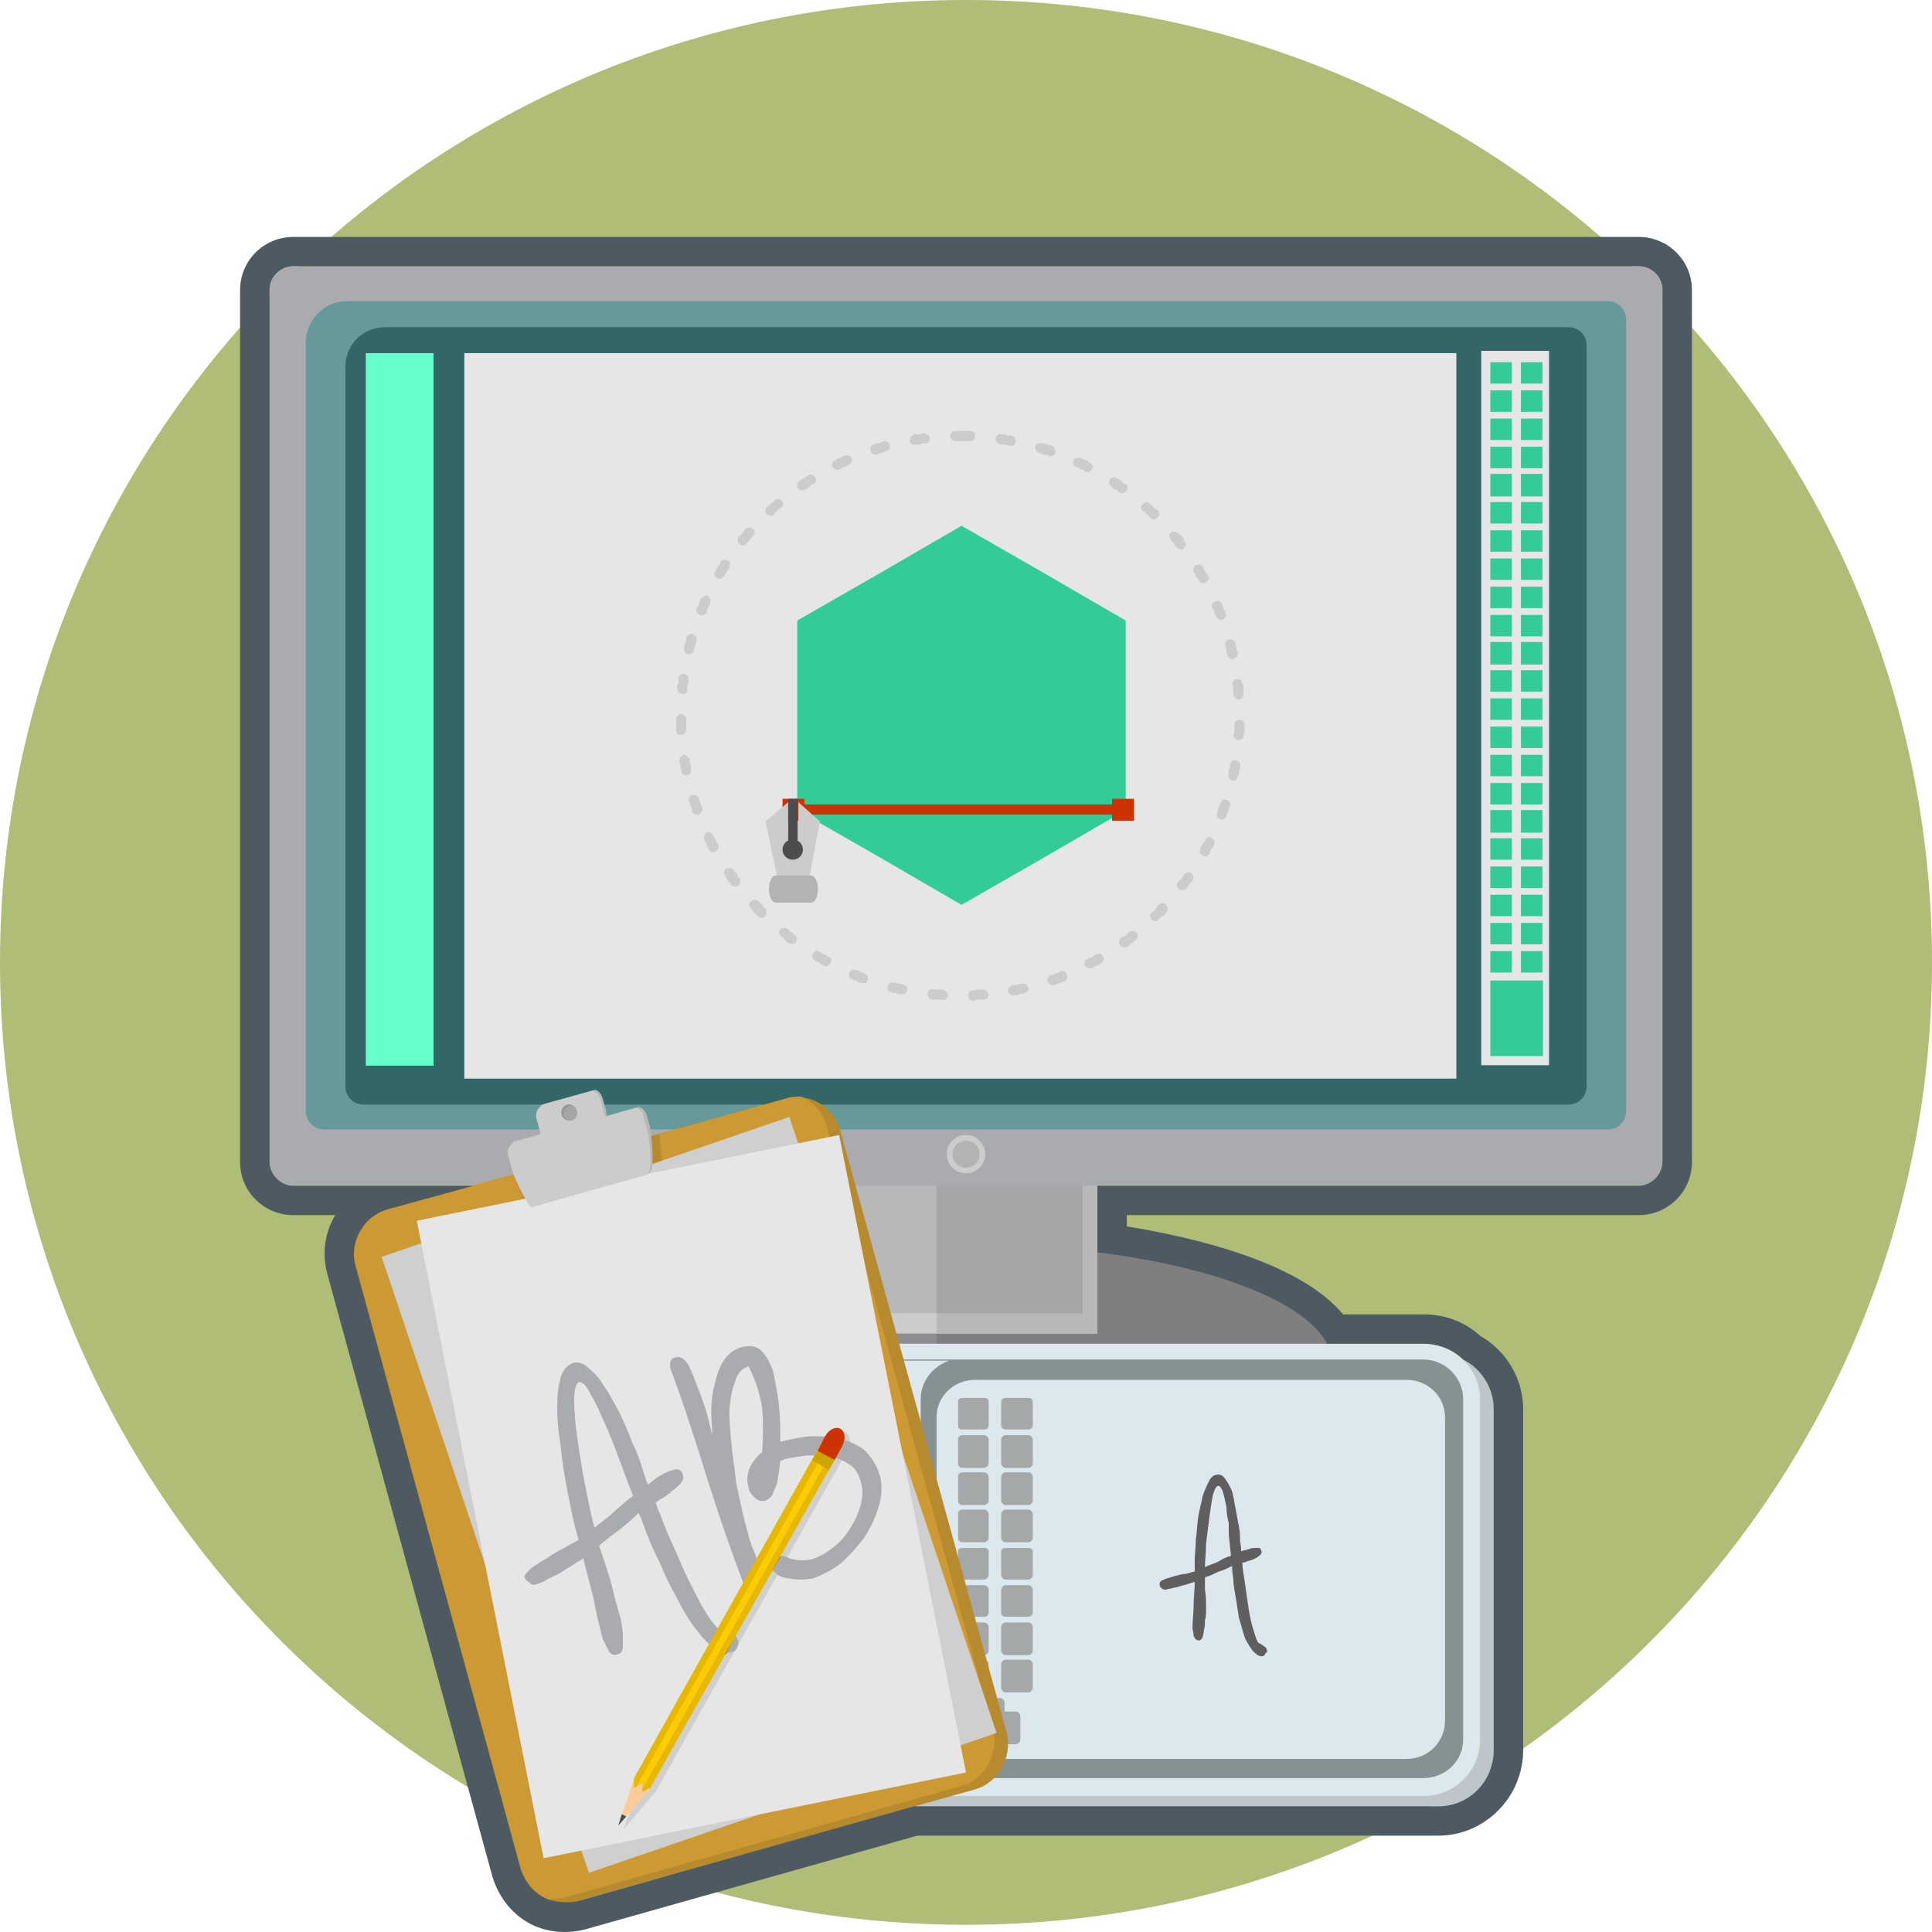
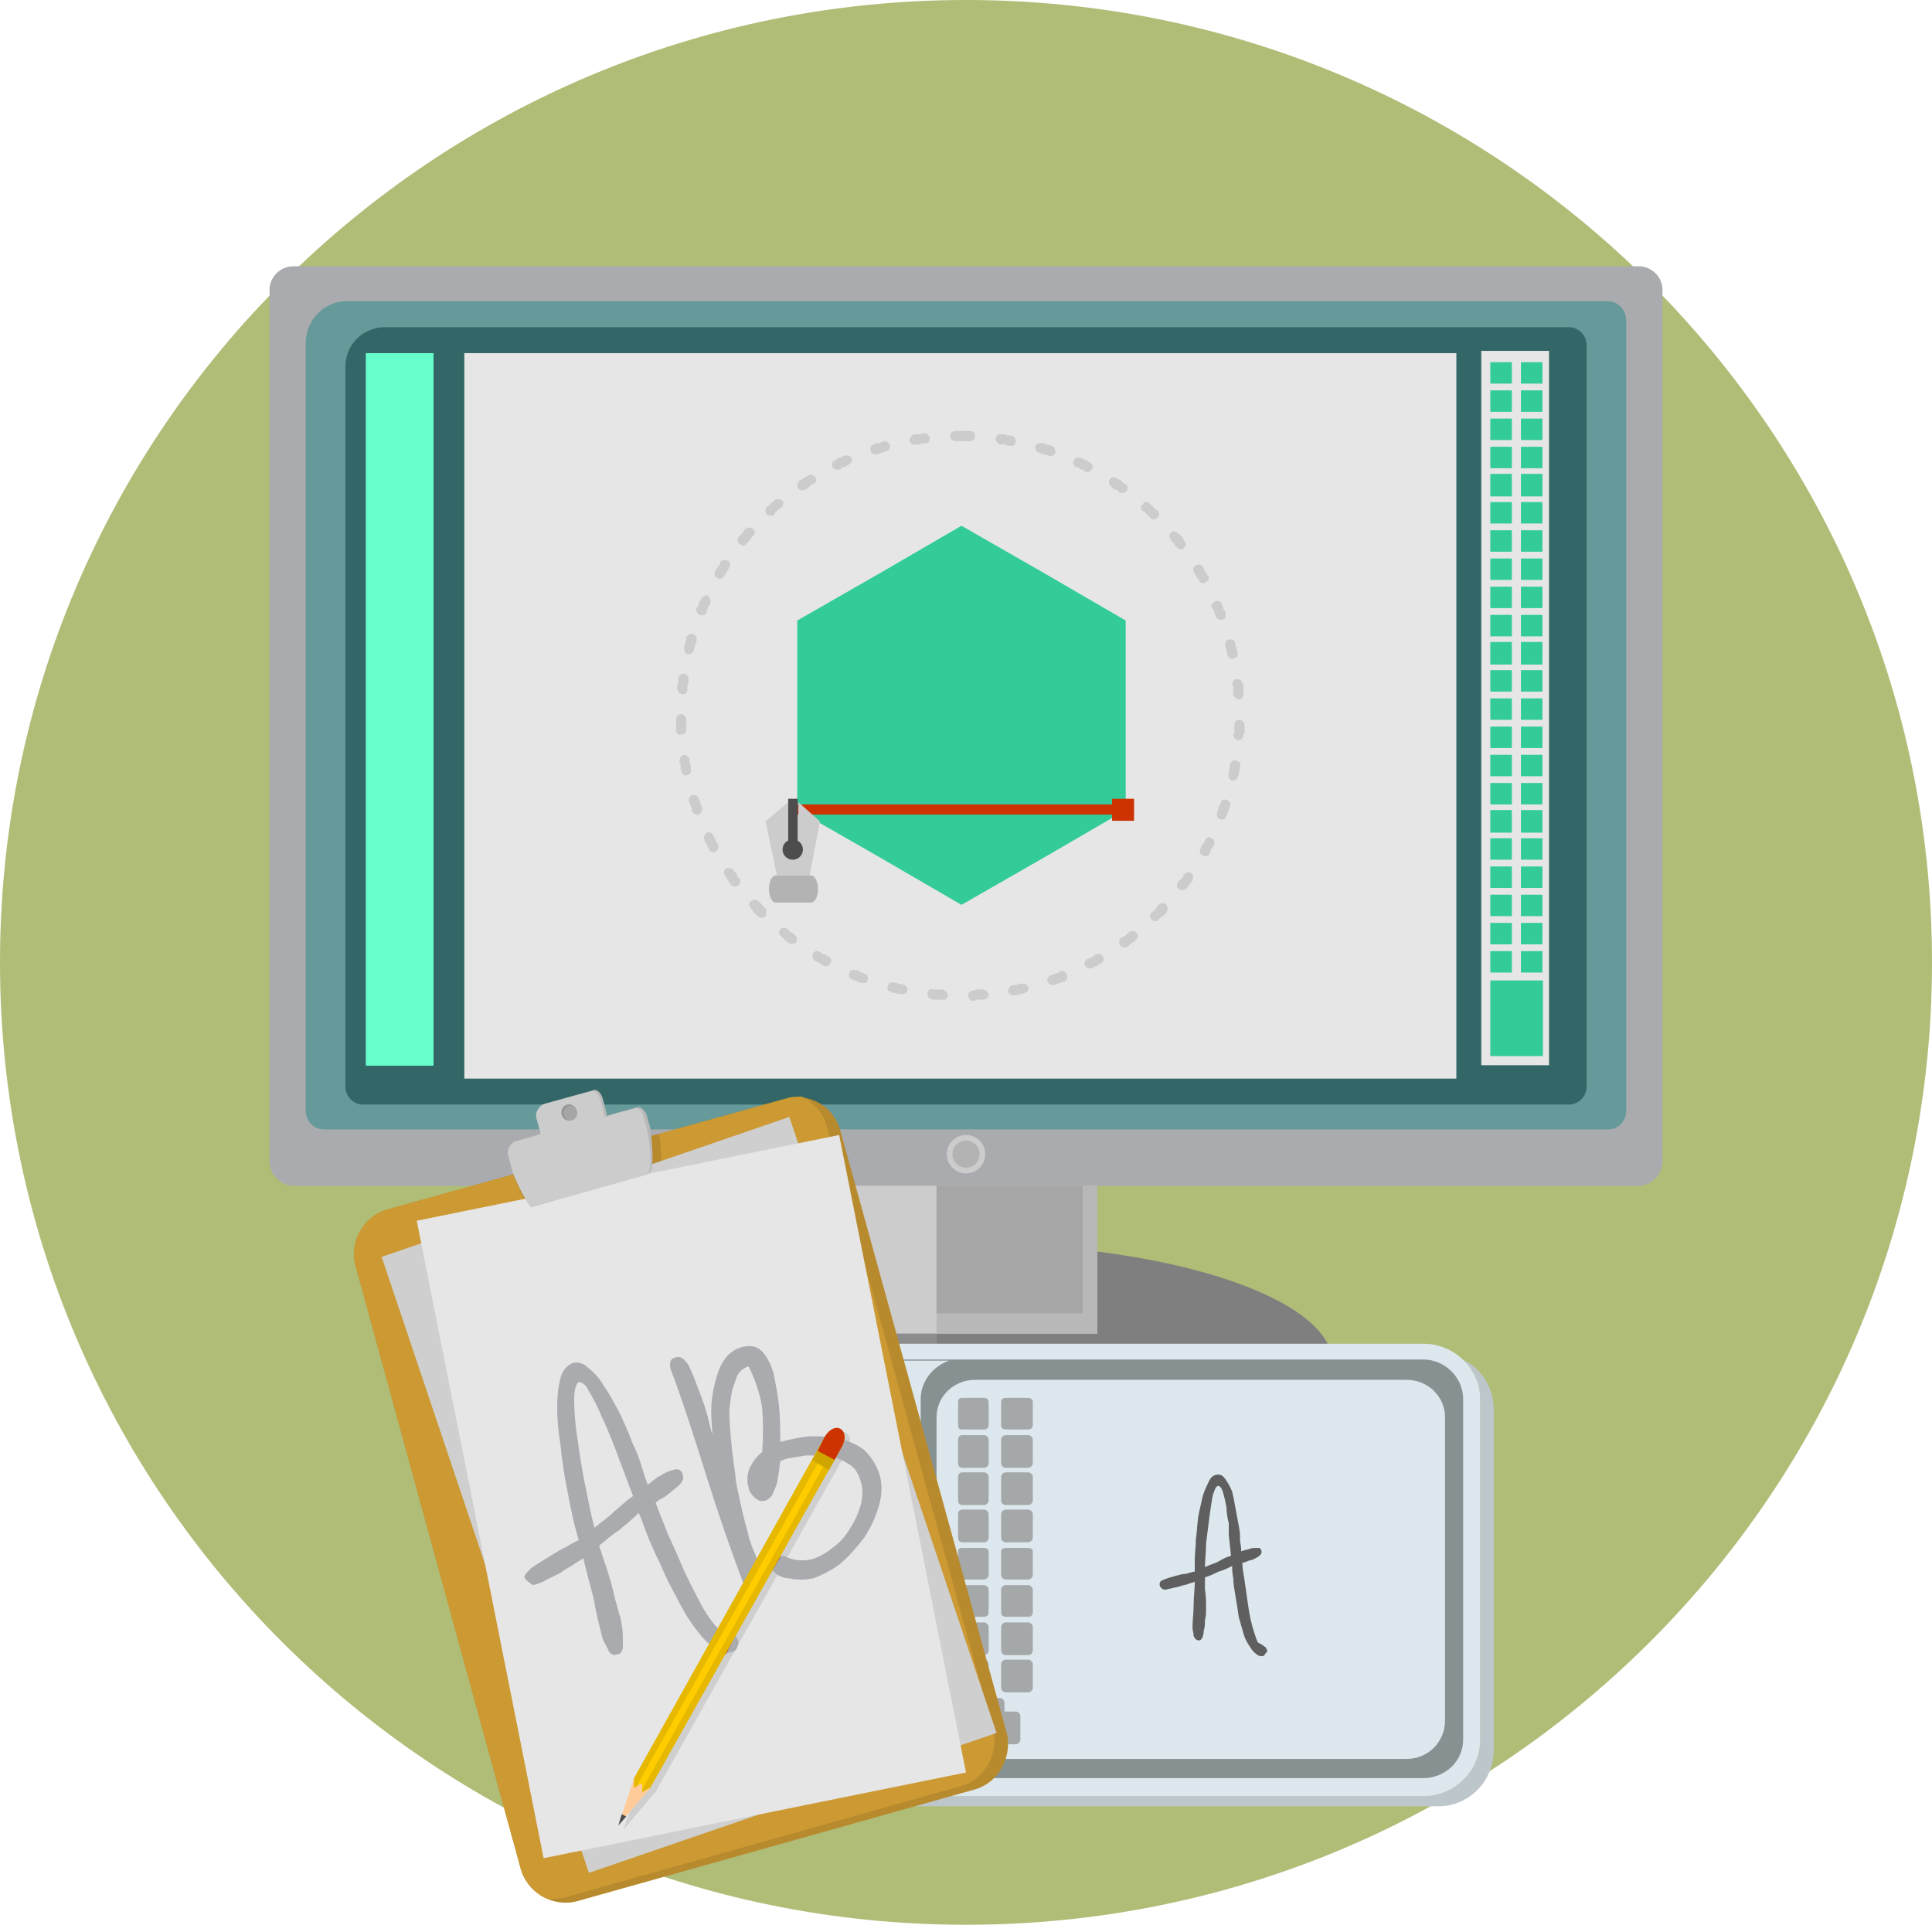
<svg xmlns="http://www.w3.org/2000/svg" enable-background="new 0 0 512 512" height="512px" id="Design_Graphic" version="1.1" viewBox="0 0 512 512" width="512px" xml:space="preserve">
  <path d="M256,0c141.355,0,256,114.216,256,255.043S397.355,510.086,256,510.086S0,395.87,0,255.043  S114.645,0,256,0z" fill="#AFBD77" id="Background" />
  <g id="Design_Graphic_1_">
    <path d="M352.938,366.566c0,0.6,0.301,1.196,0.301,1.796c0,17.341-43.815,31.693-98.138,31.693   c-54.021,0-97.837-14.353-97.837-31.693c0-0.6,0-1.196,0.297-1.796c-0.297-0.597-0.297-1.196-0.297-1.492   c0-17.642,43.816-31.993,97.837-31.993c54.322,0,98.138,14.352,98.138,31.993C353.238,365.37,352.938,365.97,352.938,366.566z" fill="#757575" />
    <path d="M352.938,366.566c0,0.6,0.301,1.196,0.301,1.796c0,17.341-43.815,31.693-98.138,31.693   c-2.104,0-4.502,0-6.904,0v-66.675c2.401-0.3,4.799-0.3,6.904-0.3c54.322,0,98.138,14.352,98.138,31.993   C353.238,365.37,352.938,365.97,352.938,366.566z" fill="#696969" />
    <path d="M248.197,333.381c2.401-0.3,4.799-0.3,6.904-0.3c52.519,0,95.138,13.456,97.837,30.196   c-2.699,16.744-45.318,29.9-97.837,29.9c-2.104,0-4.502,0-6.904,0V333.381z" fill="#757575" />
    <path d="M255.101,329.792c54.033,0,97.837,14.189,97.837,31.692c0,17.504-43.804,31.693-97.837,31.693   c-54.038,0-97.837-14.189-97.837-31.693C157.264,343.981,201.063,329.792,255.101,329.792z" fill="#8D8D8D" />
    <path d="M255.101,329.492c54.322,0,98.138,14.352,98.138,31.992c0,17.642-43.815,31.693-98.138,31.693   c-2.104,0-4.502,0-6.904,0v-63.386C250.598,329.792,252.996,329.492,255.101,329.492z" fill="#7F7F7F" />
    <polygon fill="#CCCCCC" points="219.686,268.795 290.812,268.795 290.812,353.41 219.686,353.41  " />
    <polygon fill="#B8B8B8" points="290.812,314.243 290.812,353.41 248.197,353.41 248.197,314.243  " />
-     <polygon fill="#B8B8B8" points="225.088,274.177 286.912,274.177 286.912,348.029 225.088,348.029  " />
    <polygon fill="#A6A6A6" points="286.912,314.243 286.912,348.029 248.197,348.029 248.197,314.243  " />
    <path d="M77.732,70.562h356.536c3.302,0,6.306,2.691,6.306,6.28v231.125c0,3.289-3.004,6.277-6.306,6.277H77.732   c-3.305,0-6.301-2.988-6.301-6.277V76.841C71.431,73.252,74.427,70.562,77.732,70.562z" fill="#A9ABAE" />
    <path d="M91.837,79.83h334.33c2.699,0,4.8,2.393,4.8,5.083V294.21c0,2.989-2.101,5.086-4.8,5.086H85.833   c-2.703,0-4.803-2.097-4.803-5.086V90.893C81.029,84.914,85.833,79.83,91.837,79.83z" fill="#669999" />
    <path d="M256,300.788c2.816,0,5.101,2.274,5.101,5.085c0,2.807-2.284,5.082-5.101,5.082   c-2.817,0-5.104-2.275-5.104-5.082C250.896,303.063,253.183,300.788,256,300.788z" fill="#CCCCCC" />
    <path d="M256,302.284c1.99,0,3.603,1.606,3.603,3.589c0,1.979-1.612,3.585-3.603,3.585   c-1.986,0-3.603-1.605-3.603-3.585C252.397,303.891,254.014,302.284,256,302.284z" fill="#B3B3B3" />
    <path d="M102.042,86.708h313.619c2.703,0,4.804,2.093,4.804,4.784v196.441c0,2.688-2.101,4.785-4.804,4.785H96.335   c-2.699,0-4.799-2.097-4.799-4.785V97.173C91.536,91.193,96.335,86.708,102.042,86.708z" fill="#336666" />
    <rect fill="#E6E6E6" height="192.256" width="262.904" x="123.046" y="93.584" />
    <rect fill="#66FFCC" height="188.837" width="17.96" x="96.937" y="93.584" />
    <rect fill="#E6E6E6" height="189.309" width="17.959" x="392.553" y="92.986" />
    <path d="M394.954,95.977h5.703v5.682h-5.703V95.977z M403.059,252.052h5.703v5.679h-5.703V252.052z    M394.954,252.052h5.703v5.679h-5.703V252.052z M403.059,244.578h5.703v5.68h-5.703V244.578z M394.954,244.578h5.703v5.68h-5.703   V244.578z M403.059,237.102h5.703v5.682h-5.703V237.102z M394.954,237.102h5.703v5.682h-5.703V237.102z M403.059,229.628h5.703   v5.682h-5.703V229.628z M394.954,229.628h5.703v5.682h-5.703V229.628z M403.059,222.152h5.703v5.682h-5.703V222.152z    M394.954,222.152h5.703v5.682h-5.703V222.152z M403.059,214.678h5.703v5.98h-5.703V214.678z M394.954,214.678h5.703v5.98h-5.703   V214.678z M403.059,207.502h5.703v5.682h-5.703V207.502z M394.954,207.502h5.703v5.682h-5.703V207.502z M403.059,200.028h5.703   v5.68h-5.703V200.028z M394.954,200.028h5.703v5.68h-5.703V200.028z M403.059,192.552h5.703v5.682h-5.703V192.552z    M394.954,192.552h5.703v5.682h-5.703V192.552z M403.059,185.078h5.703v5.682h-5.703V185.078z M394.954,185.078h5.703v5.682h-5.703   V185.078z M403.059,177.602h5.703v5.682h-5.703V177.602z M394.954,177.602h5.703v5.682h-5.703V177.602z M403.059,170.127h5.703   v5.979h-5.703V170.127z M394.954,170.127h5.703v5.979h-5.703V170.127z M403.059,162.951h5.703v5.682h-5.703V162.951z    M394.954,162.951h5.703v5.682h-5.703V162.951z M403.059,155.478h5.703v5.679h-5.703V155.478z M394.954,155.478h5.703v5.679h-5.703   V155.478z M403.059,148.001h5.703v5.682h-5.703V148.001z M394.954,148.001h5.703v5.682h-5.703V148.001z M403.059,140.527h5.703   v5.682h-5.703V140.527z M394.954,140.527h5.703v5.682h-5.703V140.527z M403.059,133.053h5.703v5.679h-5.703V133.053z    M394.954,133.053h5.703v5.679h-5.703V133.053z M403.059,125.577h5.703v5.979h-5.703V125.577z M394.954,125.577h5.703v5.979h-5.703   V125.577z M403.059,118.401h5.703v5.682h-5.703V118.401z M394.954,118.401h5.703v5.682h-5.703V118.401z M403.059,110.927h5.703   v5.682h-5.703V110.927z M394.954,110.927h5.703v5.682h-5.703V110.927z M403.059,103.451h5.703v5.682h-5.703V103.451z    M394.954,103.451h5.703v5.682h-5.703V103.451z M403.059,95.977h5.703v5.682h-5.703V95.977z" fill="#33CC99" />
    <polygon fill="#33CC99" points="254.799,139.331 276.707,151.888 298.318,164.446 298.318,189.563 298.318,214.678    276.707,227.235 254.799,239.793 233.188,227.235 211.28,214.678 211.28,189.563 211.28,164.446 233.188,151.888  " />
-     <rect fill="#CC3300" height="5.83" width="5.821" x="207.381" y="211.687" />
    <polygon fill="#CC3300" points="210.083,213.184 296.218,213.184 296.218,215.874 210.083,215.874  " />
    <rect fill="#CC3300" height="5.83" width="5.82" x="294.716" y="211.687" />
    <polygon fill="#CCCCCC" points="211.582,212.585 217.285,217.668 214.586,232.021 205.883,232.021 202.879,217.668    208.879,212.585 208.879,225.143 211.582,225.143  " />
    <path d="M205.582,232.021h9.383c0.997,0,1.803,1.606,1.803,3.587l0,0c0,1.983-0.806,3.589-1.803,3.589h-9.383   c-0.993,0-1.799-1.606-1.799-3.589l0,0C203.782,233.626,204.588,232.021,205.582,232.021z" fill="#B3B3B3" />
    <rect fill="#4D4D4D" height="13.427" width="2.532" x="208.879" y="211.687" />
    <path d="M210.083,222.452c1.49,0,2.699,1.204,2.699,2.69s-1.209,2.691-2.699,2.691   c-1.494,0-2.703-1.205-2.703-2.691S208.59,222.452,210.083,222.452z" fill="#4D4D4D" />
    <path d="M254.502,116.907L254.502,116.907h-0.603h-0.301h-0.301c-0.899,0-1.498-0.598-1.498-1.196   c0-0.896,0.598-1.495,1.197-1.495h0.602h0.301h0.603l0,0h0.599h0.297H256h0.301h0.598h0.302c0.899,0,1.2,0.598,1.2,1.495   c0,0.598-0.603,1.196-1.2,1.196h-0.302h-0.598H256h-0.603h-0.598H254.502z M244.896,114.814c0.603,0,1.498,0.598,1.498,1.196   c0,0.896-0.297,1.495-1.197,1.495l0,0h-0.301h-0.603l-0.297,0.298h-0.598h-0.301h-0.603c-0.598,0.3-1.197-0.298-1.498-0.896   c0-0.896,0.599-1.495,1.197-1.795h0.301h0.603h0.301h0.598l0.297-0.298H244.896L244.896,114.814z M234.092,116.907   c0.9,0,1.498,0.298,1.799,1.196c0,0.598-0.301,1.196-0.899,1.494h-0.297l-0.603,0.3h-0.301l-0.603,0.298h-0.297l-0.301,0.298   h-0.297c-0.603,0-1.502-0.298-1.502-0.896c-0.301-0.896,0-1.494,0.598-1.794h0.301l0.301-0.298h0.598h0.301l0.599-0.3h0.301   L234.092,116.907z M223.887,120.793c0.598-0.3,1.502,0,1.803,0.598c0.297,0.598,0,1.495-0.904,1.795l-0.301,0.298h-0.297   l-0.301,0.298h-0.599l-0.301,0.3l-0.301,0.298h-0.301c-0.598,0.3-1.196,0-1.799-0.599c-0.301-0.596,0-1.494,0.603-1.792h0.301   l0.297-0.3l0.297-0.298h0.602l0.301-0.3l0.603-0.298H223.887z M214.285,125.877c0.598-0.3,1.197,0,1.799,0.598   c0.301,0.596,0.301,1.495-0.602,1.792h-0.297l-0.301,0.3l-0.297,0.298l-0.301,0.3l-0.301,0.298l-0.603,0.3l0,0   c-0.599,0.298-1.498,0.298-1.799-0.3c-0.598-0.598-0.301-1.494,0.301-2.092l0,0l0.603-0.3l0.297-0.298h0.301l0.297-0.298l0.603-0.3   L214.285,125.877z M205.28,132.455c0.603-0.3,1.498-0.3,2.101,0.298c0.301,0.3,0.301,1.196-0.301,1.794l0,0l-0.599,0.298   l-0.301,0.3l-0.297,0.298l-0.301,0.3l-0.301,0.298v0.3c-0.603,0.596-1.498,0.298-2.101,0c-0.602-0.598-0.301-1.496,0-2.094h0.301   l0.301-0.298l0.297-0.3l0.301-0.298l0.297-0.298l0.603-0.3V132.455z M197.477,140.227c0.598-0.596,1.502-0.596,2.101,0   c0.598,0.3,0.598,1.196,0,1.794l0,0l-0.297,0.3l-0.301,0.298l-0.301,0.598l-0.301,0.298l-0.301,0.3l-0.297,0.298   c-0.301,0.598-1.201,0.598-1.803,0c-0.599-0.298-0.599-1.194-0.301-1.792l0.301-0.3l0.301-0.298l0.301-0.3l0.301-0.298l0.301-0.598   L197.477,140.227L197.477,140.227z M190.875,148.899c0.598-0.598,1.201-0.598,2.101-0.3c0.598,0.3,0.598,1.196,0.301,1.794   l-0.301,0.598l-0.297,0.298v0.3l-0.301,0.298l-0.301,0.598l-0.301,0.3l0,0c-0.301,0.598-1.197,0.896-1.799,0.298   c-0.603-0.298-0.904-1.196-0.301-1.794l0,0v-0.298l0.301-0.3l0.301-0.596l0.301-0.3l0.297-0.298V148.899z M185.774,158.766   c0.301-0.598,1.197-1.196,1.799-0.898c0.603,0.598,0.899,1.196,0.603,1.794v0.598l-0.301,0.3l-0.301,0.298v0.598l-0.301,0.298   v0.598l0,0c-0.301,0.598-1.197,0.898-1.799,0.598c-0.603-0.298-1.201-0.896-0.903-1.794l0,0l0.301-0.298l0.301-0.598v-0.298   l0.301-0.598v-0.3L185.774,158.766z M181.87,168.931c0.301-0.598,1.201-1.196,1.804-0.896c0.598,0.298,1.196,0.896,0.896,1.794l0,0   v0.298l-0.297,0.598v0.298l-0.297,0.598v0.3v0.298c-0.301,0.898-0.903,1.196-1.803,1.196c-0.598-0.298-0.899-0.896-0.899-1.795   v-0.298l0.301-0.598v-0.298l0.297-0.599v-0.3V168.931L181.87,168.931z M179.77,179.696c0-0.598,0.899-1.197,1.502-1.197   c0.899,0.298,1.197,0.896,1.197,1.495v0.3v0.596l-0.297,0.598v0.3v0.598v0.298l0,0c0,0.898-0.598,1.494-1.502,1.196   c-0.598,0-1.197-0.598-1.197-1.495l0,0v-0.3v-0.598l0.297-0.298v-0.598v-0.598V179.696z M179.171,190.759   c0-0.898,0.599-1.497,1.197-1.497c0.904,0,1.502,0.598,1.502,1.497v0.298v0.598v0.298v0.598v0.3v0.598   c0,0.598-0.598,1.197-1.201,1.197c-0.899,0.298-1.498-0.3-1.498-1.197v-0.3v-0.598v-0.298v-0.598v-0.598V190.759z M180.071,201.82   c0-0.896,0.297-1.495,1.201-1.792c0.598,0,1.197,0.598,1.498,1.196v0.596v0.3l0.301,0.599v0.298v0.598v0.3   c0.301,0.598-0.301,1.494-0.9,1.494c-0.899,0.298-1.502-0.3-1.502-0.896l-0.301-0.598v-0.3v-0.598v-0.298l-0.297-0.599V201.82z    M182.469,212.285c0-0.598,0.301-1.495,0.904-1.495c0.899-0.298,1.498,0,1.799,0.896l0,0l0.301,0.598v0.3l0.301,0.598v0.298   l0.301,0.3v0.298c0.297,0.598-0.301,1.495-0.904,1.794c-0.602,0.298-1.498-0.3-1.799-0.898v-0.298v-0.298l-0.301-0.598v-0.3   l-0.301-0.298v-0.598L182.469,212.285z M186.674,222.452c-0.301-0.598,0-1.196,0.598-1.794c0.603-0.298,1.502,0,1.799,0.896l0,0   l0.301,0.598l0.301,0.3v0.298l0.301,0.598l0.301,0.3l0,0c0.301,0.896,0,1.494-0.602,2.092c-0.603,0.298-1.498,0-1.799-0.598v-0.298   l-0.301-0.3l-0.301-0.598v-0.298l-0.301-0.3l-0.297-0.598V222.452z M192.075,232.021c-0.301-0.598-0.301-1.496,0.301-1.794   c0.599-0.3,1.498-0.3,2.101,0.298v0.3l0.301,0.298l0.297,0.3l0.301,0.298v0.598l0.297,0.298h0.301   c0.301,0.598,0.301,1.497-0.301,2.095c-0.599,0.298-1.498,0.298-2.101-0.3v-0.298l-0.297-0.3l-0.301-0.298l-0.297-0.598l-0.301-0.3   v-0.298L192.075,232.021z M198.979,240.691c-0.603-0.598-0.603-1.496,0-1.794c0.599-0.598,1.498-0.598,2.101,0l0,0l0.301,0.298   l0.297,0.3l0.301,0.298l0.297,0.3l0.301,0.598h0.301c0.301,0.598,0.301,1.495,0,2.093c-0.603,0.598-1.498,0.598-2.101,0l-0.301-0.3   l-0.301-0.298l-0.297-0.298l-0.301-0.3l-0.297-0.598L198.979,240.691L198.979,240.691z M207.08,248.165   c-0.599-0.298-0.9-1.196-0.301-1.794c0.301-0.598,1.205-0.598,1.803-0.298l0.297,0.298l0.301,0.3l0.301,0.298l0.603,0.3   l0.301,0.298l0.297,0.3l0,0c0.598,0.298,0.598,1.194,0.301,1.792c-0.301,0.598-1.201,0.598-1.803,0.3l0,0l-0.599-0.3l-0.301-0.298   l-0.297-0.3l-0.301-0.298l-0.301-0.298L207.08,248.165z M215.782,254.445c-0.598-0.3-0.598-1.196-0.301-1.794   c0.301-0.598,1.205-0.896,1.803-0.3h0.301l0.297,0.3l0.301,0.298h0.603l0.301,0.3l0.297,0.298h0.301   c0.599,0.3,0.9,1.196,0.297,1.794c-0.297,0.598-0.896,0.898-1.799,0.598l0,0l-0.301-0.3l-0.598-0.298l-0.297-0.298h-0.301   l-0.603-0.3L215.782,254.445z M225.69,259.528c-0.603-0.3-0.904-1.196-0.603-1.797c0.301-0.596,0.899-0.896,1.799-0.596l0,0h0.603   l0.301,0.3l0.599,0.296h0.301l0.297,0.301h0.301c0.603,0.3,0.904,0.896,0.603,1.792c0,0.601-0.904,0.9-1.502,0.601h-0.297h-0.301   l-0.602-0.3l-0.301-0.301h-0.599l-0.301-0.296H225.69z M236.192,262.817c-0.899,0-1.201-0.896-0.899-1.496   c0-0.597,0.899-1.196,1.502-0.896h0.297h0.598l0.301,0.3h0.603h0.301l0.598,0.296c0.599,0,1.201,0.9,0.9,1.497   c0,0.596-0.9,1.196-1.498,0.896h-0.603h-0.301l-0.599-0.3h-0.301h-0.599L236.192,262.817z M246.996,264.91   c-0.899-0.301-1.201-0.896-1.201-1.497c0-0.896,0.599-1.492,1.502-1.196h0.301h0.301h0.599h0.297h0.603h0.301l0,0   c0.899,0.301,1.498,0.896,1.498,1.497c0,0.896-0.9,1.496-1.498,1.196l0,0h-0.603h-0.301h-0.598h-0.599h-0.301H246.996z    M257.799,265.21c-0.598,0-1.2-0.601-1.2-1.496c0-0.601,0.301-1.196,1.2-1.196h0.302l0.603-0.301H259h0.603h0.599h0.301   c0.599,0,1.201,0.601,1.502,1.196c0,0.896-0.603,1.497-1.502,1.497h-0.301h-0.302h-0.599h-0.598l-0.302,0.3H257.799z    M268.904,263.714c-0.9,0.3-1.498-0.301-1.8-0.896c0-0.896,0.599-1.496,1.201-1.797h0.301h0.599h0.301l0.599-0.296h0.302h0.598   c0.603-0.3,1.201,0.296,1.502,0.896c0.302,0.596-0.301,1.492-0.899,1.492l-0.603,0.3h-0.297h-0.603l-0.301,0.301h-0.599H268.904z    M279.41,261.021c-0.603,0.301-1.502-0.296-1.804-0.896c-0.297-0.597,0.302-1.493,0.904-1.793l0,0h0.598l0.302-0.3h0.599   l0.301-0.301h0.302l0.297-0.296c0.903-0.3,1.502,0,1.803,0.896c0.302,0.596,0,1.492-0.603,1.793h-0.297l-0.603,0.3h-0.301   l-0.599,0.3h-0.301L279.41,261.021L279.41,261.021z M289.313,256.536c-0.603,0.3-1.2,0-1.803-0.596   c-0.298-0.598,0-1.495,0.603-1.794h0.301l0.297-0.298h0.302l0.603-0.3l0.297-0.298l0.301-0.3h0.302   c0.599-0.298,1.498-0.298,1.799,0.598c0.302,0.598,0.302,1.196-0.598,1.794l0,0l-0.603,0.298l-0.302,0.3h-0.297l-0.603,0.3   l-0.297,0.296H289.313z M298.916,250.856c-0.598,0.3-1.502,0.3-2.101-0.298c-0.301-0.598-0.301-1.496,0.302-2.092l0,0l0.599-0.3   h0.301l0.302-0.298l0.297-0.3l0.301-0.298l0.302-0.3c0.599-0.298,1.498-0.298,2.101,0.3c0.301,0.598,0.301,1.494-0.302,1.792   l-0.301,0.3l-0.298,0.298l-0.602,0.3l-0.298,0.298l-0.301,0.3L298.916,250.856L298.916,250.856z M307.021,243.68   c-0.301,0.599-1.2,0.599-1.803,0c-0.599-0.598-0.599-1.494,0-1.792l0.301-0.3l0.302-0.298l0.301-0.3l0.297-0.298l0.302-0.598   l0.301-0.3l0,0c0.599-0.598,1.498-0.598,2.101,0c0.302,0.598,0.599,1.496,0,1.794v0.3l-0.301,0.298l-0.302,0.298l-0.297,0.3   l-0.603,0.298l-0.301,0.3L307.021,243.68z M314.523,235.31c-0.599,0.596-1.503,0.896-2.101,0.298   c-0.603-0.298-0.603-1.197-0.302-1.795l0.302-0.298l0.301-0.3l0.297-0.298l0.302-0.3l0.301-0.298v-0.598h0.302   c0.297-0.598,1.196-0.896,1.799-0.298c0.599,0.298,0.599,1.194,0.302,1.792v0.3l-0.302,0.298l-0.301,0.3l-0.302,0.298l-0.297,0.598   L314.523,235.31L314.523,235.31z M320.527,226.339c-0.603,0.599-1.201,0.896-1.804,0.298c-0.899-0.298-0.899-0.896-0.599-1.792l0,0   l0.298-0.598v-0.3l0.301-0.298l0.302-0.3l0.301-0.598l0,0c0.297-0.896,1.201-1.196,1.8-0.598c0.598,0.3,0.899,0.898,0.598,1.794   l0,0l-0.297,0.598l-0.301,0.3l-0.302,0.298v0.598l-0.297,0.298V226.339z M325.025,216.172c-0.298,0.898-0.899,1.196-1.8,0.898   c-0.598-0.3-0.899-0.898-0.598-1.794l0,0v-0.598l0.297-0.298v-0.598l0.301-0.3v-0.298l0.302-0.3c0-0.896,0.899-1.196,1.498-0.896   c0.903,0.298,1.2,0.896,0.903,1.794l0,0l-0.301,0.598v0.298l-0.302,0.598v0.298L325.025,216.172L325.025,216.172z M328.029,205.708   c0,0.898-0.899,1.196-1.502,1.196c-0.599-0.298-1.201-0.896-0.899-1.794v-0.298v-0.298v-0.598l0.301-0.3v-0.598v-0.298l0,0   c0.297-0.898,0.899-1.495,1.498-1.197c0.899,0,1.502,0.896,1.201,1.495l0,0v0.598v0.3l-0.302,0.598v0.298v0.598L328.029,205.708z    M329.527,194.944c0,0.598-0.599,1.196-1.201,1.196c-0.899,0-1.498-0.598-1.498-1.494l0.302-0.3v-0.298v-0.598v-0.598v-0.3v-0.598   l0,0c0-0.596,0.599-1.194,1.196-1.194c0.904,0,1.502,0.598,1.502,1.494l0,0v0.298v0.598v0.3v0.598l-0.301,0.599V194.944z    M329.527,183.881c0,0.598-0.297,1.494-1.201,1.494c-0.598,0-1.196-0.598-1.498-1.196v-0.596v-0.3v-0.598v-0.298v-0.598l-0.301-0.3   c0-0.896,0.603-1.495,1.201-1.495c0.899,0,1.502,0.3,1.502,1.196l0.297,0.298v0.598v0.3v0.598v0.298V183.881z M328.029,173.118   c0,0.598-0.301,1.194-1.201,1.495c-0.603,0.298-1.2-0.3-1.502-0.896v-0.3l-0.301-0.598v-0.298v-0.598l-0.298-0.3v-0.598l0,0   c-0.301-0.596,0.298-1.494,0.9-1.494c0.899-0.298,1.502,0,1.799,0.898l0,0v0.298v0.598l0.302,0.298v0.599l0.301,0.598V173.118z    M324.728,162.353c0.298,0.898,0,1.497-0.602,1.795c-0.9,0.298-1.498,0-1.8-0.598l0,0l-0.301-0.599v-0.298l-0.302-0.3v-0.598   l-0.297-0.298l-0.301-0.3c-0.302-0.896,0.301-1.494,0.899-1.792c0.603-0.3,1.502,0,1.799,0.598v0.298l0.302,0.598v0.298   l0.301,0.598l0.301,0.3V162.353L324.728,162.353z M320.226,152.486c0.302,0.598,0,1.497-0.603,1.794   c-0.598,0.598-1.498,0.298-1.799-0.298l0,0l-0.301-0.598l-0.302-0.3l-0.297-0.298v-0.3l-0.302-0.598l-0.301-0.298   c-0.297-0.598,0-1.495,0.603-1.794c0.599-0.298,1.498-0.298,1.799,0.3l0.302,0.596v0.3l0.301,0.298l0.297,0.598l0.302,0.3v0.298   H320.226z M313.925,143.516c0.599,0.598,0.297,1.196-0.302,1.794c-0.301,0.598-1.2,0.3-1.803-0.298l-0.297-0.3l-0.302-0.298v-0.3   l-0.301-0.298l-0.302-0.3l-0.297-0.298v-0.298c-0.603-0.598-0.603-1.196,0-1.794c0.599-0.598,1.498-0.3,1.799,0.298h0.302   l0.301,0.3l0.297,0.298l0.302,0.3l0.301,0.298v0.598L313.925,143.516z M306.72,135.146c0.599,0.598,0.599,1.495,0,2.093   s-1.502,0.598-1.799,0l-0.302-0.3l-0.301-0.298l-0.302-0.298l-0.297-0.3l-0.302-0.298l-0.301-0.3h-0.297   c-0.603-0.598-0.603-1.495,0-1.794c0.297-0.596,1.196-0.896,1.799-0.298l0.302,0.298l0.297,0.3l0.301,0.298l0.302,0.3l0.301,0.298   l0.297,0.3H306.72z M298.318,128.268c0.598,0.3,0.598,1.196,0.297,1.794c-0.599,0.598-1.498,0.896-2.101,0.298l0,0l-0.297-0.298   l-0.302-0.298h-0.603l-0.297-0.3l-0.301-0.298l-0.302-0.3c-0.599-0.298-0.599-1.196-0.301-1.794c0.301-0.596,1.2-0.896,1.803-0.298   h0.302l0.297,0.298l0.603,0.3l0.297,0.298l0.302,0.3l0.301,0.298H298.318z M288.711,122.588c0.904,0.298,1.201,1.194,0.603,1.792   c-0.301,0.598-0.899,0.898-1.803,0.598l0,0l-0.298-0.298l-0.301-0.3h-0.603l-0.297-0.298l-0.302-0.3h-0.598   c-0.603-0.298-0.904-1.194-0.603-1.792c0.301-0.598,1.2-0.898,1.799-0.598h0.302l0.602,0.298l0.298,0.3h0.603l0.301,0.298   L288.711,122.588L288.711,122.588z M278.808,118.103c0.603,0.298,0.899,1.196,0.899,1.794c-0.297,0.896-1.196,1.194-1.799,0.896   l0,0l-0.599-0.3h-0.301h-0.599l-0.302-0.298h-0.603v-0.298c-0.899,0-1.2-0.898-1.2-1.497c0.301-0.896,1.2-1.196,1.803-0.896h0.302   h0.599l0.301,0.298h0.599l0.301,0.3h0.302H278.808z M268.004,115.412c0.9,0.298,1.201,0.896,1.201,1.495   c0,0.896-0.899,1.494-1.502,1.196h-0.297h-0.603l-0.302-0.3h-0.599h-0.301h-0.599l0,0c-0.603-0.298-1.2-0.896-1.2-1.494   c0.301-0.896,0.899-1.495,1.502-1.197h0.297h0.301h0.599l0.302,0.3h0.603h0.297H268.004z" fill="#CCCCCC" />
    <path d="M387.753,360.288c4.8,2.394,8.101,7.475,8.101,13.156v90.297c0,8.37-6.603,14.948-14.703,14.948H230.791   c-4.205,0-7.804-1.492-10.506-4.186c2.1,0.896,4.201,1.497,6.603,1.497h150.36c8.104,0,15.004-6.578,15.004-14.952v-90.293   C392.251,366.866,390.452,362.981,387.753,360.288z" fill="#BDC6CB" />
    <path d="M226.887,356.104h150.36c8.104,0,15.004,6.578,15.004,14.652v90.293c0,8.374-6.899,14.952-15.004,14.952   h-150.36c-8.101,0-15.004-6.578-15.004-14.952v-90.293C211.883,362.682,218.787,356.104,226.887,356.104z" fill="#DDE8EE" />
    <path d="M216.083,471.216c-0.301,0-0.301-0.301-0.301-0.301h35.716c-4.201-1.192-7.502-5.381-7.502-9.866v-90.293   c0-4.786,3.301-8.675,7.502-10.167h-35.415l0,0l0,0l0,0l0,0l0,0l0,0l0,0l0,0l0,0l0,0h0.301l0,0l0,0l0,0v-0.301l0,0l0,0l0,0h38.117   h12h110.745c5.703,0,10.506,4.786,10.506,10.468v90.293c0,5.682-4.803,10.167-10.506,10.167H266.502h-12H216.083z" fill="#869292" />
    <path d="M258.401,365.67h114.344c5.702,0,10.205,4.485,10.205,9.867v80.43c0,5.682-4.503,10.167-10.205,10.167   H258.401c-5.703,0-10.205-4.485-10.205-10.167v-80.43C248.197,370.155,252.699,365.67,258.401,365.67z" fill="#DDE8EE" />
    <path d="M308.82,421.285c-0.599,0-0.899-0.3-1.201-0.6c-0.301-0.301-0.301-0.597-0.301-0.896   c0-0.601,0.301-0.896,1.2-1.196c0.603-0.3,1.804-0.597,2.703-0.896c1.201-0.3,2.101-0.6,3-0.6c1.201-0.297,1.804-0.597,2.401-0.597   c0-0.6,0-1.792,0-3.289c0-1.496,0.302-3.289,0.302-5.381c0.297-1.797,0.297-3.59,0.599-5.682c0.301-2.093,0.899-3.89,1.2-5.682   c0.603-1.793,1.201-2.989,1.804-4.186c0.599-1.196,1.498-1.496,2.397-1.496c0.603,0,1.201,0.3,1.803,1.196   c0.599,0.896,1.201,1.796,1.8,3.289c0.301,1.196,0.603,2.692,0.899,4.485c0.302,1.496,0.603,3.288,0.899,4.785   c0.302,1.492,0.302,2.688,0.302,3.885c0.301,1.496,0.301,2.393,0.301,2.693c0.599-0.301,1.201-0.301,2.101-0.601   c0.599-0.296,1.201-0.296,2.101-0.296c0.603,0,0.899,0,0.899,0.296c0.301,0.3,0.301,0.601,0.301,0.9   c0,0.296-0.301,0.596-0.598,0.896c-0.302,0.296-0.904,0.596-1.502,0.896c-0.603,0.301-1.201,0.301-1.8,0.597   c-0.603,0.3-0.903,0.3-1.2,0.3c0,1.196,0.297,2.989,0.598,4.785c0.302,2.093,0.603,4.186,0.9,6.278   c0.301,2.092,0.602,3.885,1.2,5.981c0.603,1.792,0.899,3.289,1.502,4.186l0,0c0.599,0.296,1.201,0.596,1.498,0.896   c0.603,0.301,0.904,0.896,0.904,1.497c0,0-0.302,0.296-0.603,0.596c0,0.3-0.302,0.601-0.9,0.601c-0.899,0-1.502-0.601-2.401-1.497   c-0.599-0.896-1.498-2.092-2.101-3.589c-0.598-1.792-0.899-3.289-1.502-5.081c-0.297-2.093-0.598-3.89-0.899-5.682   c-0.297-1.793-0.599-3.289-0.599-4.785c-0.301-1.493-0.301-2.689-0.301-3.289c-1.201,0.6-2.401,1.196-3.603,1.496   c-1.201,0.597-2.397,1.196-3.599,1.496c0,0.597,0,1.793,0,3.289c0.297,1.493,0.297,3.289,0.297,5.082c0,1.196,0,2.092-0.297,2.988   c0,1.196,0,1.797-0.301,2.693c0,0.896-0.302,1.492-0.302,1.792c-0.301,0.601-0.599,0.896-0.899,0.896   c-0.899,0-1.201-0.597-1.502-1.196c0-0.896-0.297-1.492-0.297-2.093c0-2.093,0.297-3.885,0.297-5.978s0.301-4.186,0.301-6.282   c-0.598,0.301-1.2,0.301-1.799,0.601c-0.603,0.3-1.502,0.3-2.101,0.596c-0.903,0.301-1.502,0.301-2.401,0.601   C309.72,420.985,309.121,421.285,308.82,421.285z M322.925,393.777c-0.599,0-0.899,0.597-1.498,2.389   c-0.301,1.497-0.603,3.59-0.899,5.682c-0.302,2.393-0.603,4.786-0.904,7.179c0,2.393-0.297,4.485-0.297,6.277   c1.201-0.596,2.397-0.896,3.599-1.496c0.899-0.597,2.101-1.196,3.301-1.492l-0.598-5.682c0-0.601,0-1.497,0-2.989   c-0.302-1.196-0.603-2.692-0.603-4.189c-0.298-1.492-0.599-2.988-0.899-3.885C323.824,394.374,323.226,393.777,322.925,393.777z" fill="#5F5F5F" />
    <path d="M255.101,370.455h5.703c0.598,0,1.2,0.301,1.2,1.196v5.978c0,0.896-0.603,1.196-1.2,1.196h-5.703   c-0.9,0-1.201-0.3-1.201-1.196v-5.978C253.899,370.756,254.201,370.455,255.101,370.455z" fill="#A5A8A9" />
    <path d="M255.101,380.322h5.703c0.598,0,1.2,0.596,1.2,1.196v6.277c0,0.601-0.603,1.196-1.2,1.196h-5.703   c-0.9,0-1.201-0.596-1.201-1.196v-6.277C253.899,380.918,254.201,380.322,255.101,380.322z" fill="#A5A8A9" />
    <path d="M255.101,390.188h5.703c0.598,0,1.2,0.597,1.2,1.196v6.278c0,0.596-0.603,1.196-1.2,1.196h-5.703   c-0.9,0-1.201-0.601-1.201-1.196v-6.278C253.899,390.785,254.201,390.188,255.101,390.188z" fill="#A5A8A9" />
    <path d="M255.101,400.056h5.703c0.598,0,1.2,0.596,1.2,1.196v6.277c0,0.601-0.603,1.196-1.2,1.196h-5.703   c-0.9,0-1.201-0.596-1.201-1.196v-6.277C253.899,400.651,254.201,400.056,255.101,400.056z" fill="#A5A8A9" />
    <path d="M255.101,410.223h5.703c0.598,0,1.2,0.296,1.2,0.896v6.277c0,0.6-0.603,1.196-1.2,1.196h-5.703   c-0.9,0-1.201-0.597-1.201-1.196v-6.277C253.899,410.519,254.201,410.223,255.101,410.223z" fill="#A5A8A9" />
    <path d="M255.101,420.089h5.703c0.598,0,1.2,0.597,1.2,1.196v5.978c0,0.896-0.603,1.196-1.2,1.196h-5.703   c-0.9,0-1.201-0.3-1.201-1.196v-5.978C253.899,420.686,254.201,420.089,255.101,420.089z" fill="#A5A8A9" />
    <path d="M255.101,429.956h5.703c0.598,0,1.2,0.596,1.2,1.196v6.277c0,0.597-0.603,1.196-1.2,1.196h-5.703   c-0.9,0-1.201-0.6-1.201-1.196v-6.277C253.899,430.552,254.201,429.956,255.101,429.956z" fill="#A5A8A9" />
    <path d="M255.101,439.822h5.703c0.598,0,1.2,0.597,1.2,1.196v6.278c0,0.596-0.603,1.196-1.2,1.196h-5.703   c-0.9,0-1.201-0.601-1.201-1.196v-6.278C253.899,440.419,254.201,439.822,255.101,439.822z" fill="#A5A8A9" />
    <path d="M266.502,370.455h6.004c0.599,0,1.201,0.301,1.201,1.196v5.978c0,0.896-0.603,1.196-1.201,1.196h-6.004   c-0.599,0-1.196-0.3-1.196-1.196v-5.978C265.306,370.756,265.903,370.455,266.502,370.455z" fill="#A5A8A9" />
    <path d="M266.502,380.322h6.004c0.599,0,1.201,0.596,1.201,1.196v6.277c0,0.601-0.603,1.196-1.201,1.196h-6.004   c-0.599,0-1.196-0.596-1.196-1.196v-6.277C265.306,380.918,265.903,380.322,266.502,380.322z" fill="#A5A8A9" />
    <path d="M266.502,390.188h6.004c0.599,0,1.201,0.597,1.201,1.196v6.278c0,0.596-0.603,1.196-1.201,1.196h-6.004   c-0.599,0-1.196-0.601-1.196-1.196v-6.278C265.306,390.785,265.903,390.188,266.502,390.188z" fill="#A5A8A9" />
    <path d="M266.502,400.056h6.004c0.599,0,1.201,0.596,1.201,1.196v6.277c0,0.601-0.603,1.196-1.201,1.196h-6.004   c-0.599,0-1.196-0.596-1.196-1.196v-6.277C265.306,400.651,265.903,400.056,266.502,400.056z" fill="#A5A8A9" />
    <path d="M266.502,410.223h6.004c0.599,0,1.201,0.296,1.201,0.896v6.277c0,0.6-0.603,1.196-1.201,1.196h-6.004   c-0.599,0-1.196-0.597-1.196-1.196v-6.277C265.306,410.519,265.903,410.223,266.502,410.223z" fill="#A5A8A9" />
    <path d="M266.502,420.089h6.004c0.599,0,1.201,0.597,1.201,1.196v5.978c0,0.896-0.603,1.196-1.201,1.196h-6.004   c-0.599,0-1.196-0.3-1.196-1.196v-5.978C265.306,420.686,265.903,420.089,266.502,420.089z" fill="#A5A8A9" />
    <path d="M266.502,429.956h6.004c0.599,0,1.201,0.596,1.201,1.196v6.277c0,0.597-0.603,1.196-1.201,1.196h-6.004   c-0.599,0-1.196-0.6-1.196-1.196v-6.277C265.306,430.552,265.903,429.956,266.502,429.956z" fill="#A5A8A9" />
    <path d="M266.502,439.822h6.004c0.599,0,1.201,0.597,1.201,1.196v6.278c0,0.596-0.603,1.196-1.201,1.196h-6.004   c-0.599,0-1.196-0.601-1.196-1.196v-6.278C265.306,440.419,265.903,439.822,266.502,439.822z" fill="#A5A8A9" />
    <path d="M259.301,449.985h5.703c0.599,0,1.201,0.601,1.201,1.196v6.282c0,0.596-0.603,1.196-1.201,1.196h-5.703   c-0.598,0-1.2-0.601-1.2-1.196v-6.282C258.101,450.586,258.703,449.985,259.301,449.985z" fill="#A5A8A9" />
    <path d="M263.201,453.574h6.004c0.599,0,1.201,0.601,1.201,1.196v6.278c0,0.6-0.603,1.196-1.201,1.196h-6.004   c-0.599,0-1.197-0.597-1.197-1.196v-6.278C262.004,454.175,262.603,453.574,263.201,453.574z" fill="#A5A8A9" />
-     <path d="M228.092,408.13c4.201,0,7.799,3.289,7.799,7.771c0,4.188-3.598,7.773-7.799,7.773   c-4.205,0-7.807-3.585-7.807-7.773C220.285,411.419,223.887,408.13,228.092,408.13z" fill="#657280" />
+     <path d="M228.092,408.13c4.201,0,7.799,3.289,7.799,7.771c-4.205,0-7.807-3.585-7.807-7.773C220.285,411.419,223.887,408.13,228.092,408.13z" fill="#657280" />
    <path d="M228.092,411.419c2.398,0,4.201,2.093,4.201,4.481c0,2.393-1.803,4.188-4.201,4.188   c-2.401,0-4.502-1.796-4.502-4.188C223.59,413.512,225.69,411.419,228.092,411.419z" fill="#5E6976" />
    <rect fill="#33CC99" height="20.054" width="13.945" x="394.954" y="259.824" />
    <path d="M102.64,320.521l105.343-29.301c6.301-1.792,12.904,1.793,14.703,8.371l44.118,159.664   c1.502,6.278-2.101,13.156-8.402,14.948l-105.339,29.601c-6.305,1.796-13.209-2.093-15.008-8.37l-43.82-159.961   C92.435,329.191,96.335,322.318,102.64,320.521z" fill="#B88A2E" />
    <path d="M102.64,320.521l105.343-29.301c1.498-0.6,3-0.6,4.502-0.6c2.996,1.496,5.699,4.189,6.603,7.774   l44.113,159.964c1.502,6.278-2.101,13.156-8.402,14.948l-105.343,29.601c-1.498,0.3-2.996,0.3-4.502,0.3   c-3.297-1.496-5.699-4.185-6.9-7.773l-43.82-159.961C92.435,329.191,96.335,322.318,102.64,320.521z" fill="#CC9933" />
    <path d="M135.954,311.255l38.715-10.768c0.301,1.797,1.498,11.363-0.301,11.964l-32.113,8.967   C140.452,322.018,136.552,313.047,135.954,311.255z" fill="#B88A2E" />
    <polygon fill="#CFCFCF" points="101.138,333.081 209.18,296.007 264.104,459.256 156.059,496.33  " />
    <polygon fill="#E6E6E6" points="110.443,323.51 222.385,300.788 256,469.723 144.059,492.445  " />
    <polygon fill="#CFCFCF" points="169.565,472.111 173.766,474.805 165.364,484.671  " />
    <path d="M169.565,472.111l4.201,2.693l-0.896,0.896c-0.301,0.301-0.904,0.601-1.205,0.601   c-0.599,0.296-0.301-1.496-0.599-2.097c-0.301-0.296-1.502,1.196-1.803,1.196c-0.297,0-0.297-1.196-0.297-2.393L169.565,472.111z" fill="#CFCFCF" />
    <polygon fill="#CFCFCF" points="167.163,482.278 165.364,484.671 166.268,481.683  " />
    <path d="M169.565,472.111l50.418-90.297c2.703-4.481,6.904-2.093,4.502,2.692l-50.72,90.298   c-0.896,0-1.799,1.196-2.1,0.896c-0.301,0,0.301-1.792-0.301-2.092c-0.297-0.301-1.799,1.496-1.799,0.896   C169.565,474.204,169.565,473.008,169.565,472.111z" fill="#CFCFCF" />
    <path d="M171.666,475.104c0-0.601,0-1.196-0.301-1.496c-0.297,0-0.896,0.3-1.197,0.596l48.017-85.512l1.502,0.896   L171.666,475.104z" fill="#CFCFCF" />
    <path d="M169.565,472.111l47.121-84.315l1.498,0.896l-48.017,85.512c-0.301,0.3-0.603,0.601-0.603,0.3   C169.565,474.204,169.565,473.008,169.565,472.111z" fill="#CFCFCF" />
    <polygon fill="#CFCFCF" points="216.686,387.796 218.184,385.403 222.385,387.796 221.188,390.489  " />
    <path d="M218.184,385.403l1.799-3.589c2.703-4.481,6.904-2.093,4.502,2.692l-2.101,3.289L218.184,385.403z" fill="#CFCFCF" />
    <path d="M136.854,302.284l6.603-1.797c-0.301,0-0.301-0.296-0.301-0.596l-0.899-3.289   c-0.599-1.792,0.598-3.589,2.401-4.185l12.904-3.59c0.301,0,0.301,0,0.301,0c0.9,0.301,1.502,1.196,1.803,2.093l0.896,3.289   c0,0.3,0.301,1.196,0.301,1.496c2.703-0.896,5.406-1.496,8.402-2.393l0,0c0.904,0.301,1.803,1.196,2.101,2.093l0.903,3.289   c0.301,1.792,1.498,11.959-0.301,12.26l-31.213,8.97c-1.799-2.092-4.799-8.374-5.101-10.166l-0.9-3.289   C134.151,304.677,135.054,302.881,136.854,302.284z" fill="#B8B8B8" />
    <path d="M142.557,300.788l0.899-0.301c-0.301,0-0.301-0.296-0.301-0.596l-0.899-3.289   c-0.599-1.496,0.301-2.988,1.502-3.885l0,0l13.205-3.589h0.301c0.896,0.3,1.498,1.196,1.799,2.092l0.9,3.289   c0,0.301,0.301,1.196,0.301,1.497c2.699-0.9,5.401-1.497,8.401-2.393l0,0c0.9,0.296,1.804,1.196,1.804,2.092l0.896,3.289   c0.602,1.793,1.803,10.764,0.301,12.26l-30.912,8.67c-1.799-2.092-4.799-8.374-5.101-10.166l-0.9-3.289   c-0.602-1.497,0.301-2.989,1.498-3.886l0,0L142.557,300.788L142.557,300.788z" fill="#CCCCCC" />
    <path d="M142.255,419.789c-0.599,0.3-1.502,0.3-1.803-0.3c-0.599-0.301-1.197-0.896-1.498-1.493   c0-0.6,0.603-1.196,1.799-2.393c1.205-0.896,2.703-1.796,4.201-2.692c1.803-1.196,3.305-2.093,5.104-2.989   c1.498-0.896,2.703-1.496,3.301-1.792c-0.297-1.196-0.899-2.993-1.502-5.682c-0.599-2.692-1.197-5.682-1.799-8.971   s-1.201-6.878-1.498-10.467c-0.603-3.585-0.904-6.874-0.904-9.866c0-3.289,0.301-5.678,0.904-8.07   c0.599-2.093,1.799-3.289,3.297-3.89c1.205-0.3,2.703,0,3.904,1.196c1.502,1.196,3,2.693,4.201,4.785   c1.502,2.093,2.699,4.485,4.201,7.175c1.201,2.692,2.402,5.085,3.301,7.773c1.201,2.393,2.101,4.786,2.703,6.878   c0.598,2.093,1.197,3.589,1.498,4.485c1.205-0.896,2.1-1.796,3.305-2.393c0.896-0.596,2.101-1.196,3.297-1.496   c0.903-0.296,1.502-0.296,1.803,0c0.598,0.3,0.899,0.9,0.899,1.496c0.301,0.597,0,1.196-0.603,2.093   c-0.598,0.6-1.197,1.196-2.1,1.797c-0.9,0.896-1.799,1.492-2.699,2.092c-0.899,0.297-1.502,0.896-1.803,1.192   c0.603,1.797,1.803,4.485,3.004,7.774c1.498,3.289,3,6.578,4.502,10.167c1.498,3.289,3.297,6.578,4.803,9.57   c1.799,2.989,3.297,5.082,4.799,6.278l0,0c0.899,0.3,1.803,0.596,2.699,0.896c1.205,0.301,1.803,0.896,2.101,2.093   c0,0.301,0,0.896-0.297,1.497c-0.301,0.896-0.899,1.196-1.201,1.196c-1.799,0.596-3.301,0.296-5.104-1.196   c-1.799-1.196-3.297-2.993-5.097-5.382c-1.803-2.393-3.305-5.086-4.803-8.074c-1.502-2.693-3.004-5.682-4.201-8.671   c-1.502-2.988-2.703-5.682-3.606-8.074c-0.896-2.393-1.498-4.185-2.101-5.381c-1.498,1.496-3.297,2.988-5.101,4.485   c-1.799,1.196-3.603,2.692-5.401,4.185c0.301,0.896,0.903,2.693,1.799,5.382c0.904,2.692,1.803,5.682,2.402,8.67   c0.603,1.797,0.904,3.589,1.502,5.086c0.297,1.792,0.599,3.289,0.599,4.781c0,1.196,0,2.393,0,3.289   c-0.301,0.9-0.599,1.496-1.197,1.496c-1.205,0.601-2.402,0-2.703-1.196c-0.603-1.196-1.201-2.093-1.498-2.989   c-0.903-3.589-1.803-7.178-2.401-10.763c-0.904-3.289-1.803-6.878-2.703-10.467c-0.603,0.601-1.498,0.896-2.703,1.797   c-0.9,0.596-2.101,1.192-3.297,2.092c-1.205,0.597-2.401,1.196-3.606,1.793C144.059,419.188,143.155,419.489,142.255,419.789z    M153.36,366.271c-0.599,0.296-1.201,1.792-1.201,4.781c0,2.992,0.301,6.577,0.903,10.467c0.599,4.185,1.197,8.07,2.101,12.556   c0.896,4.185,1.498,7.773,2.397,10.767c1.803-1.496,3.603-2.692,5.101-4.189c1.803-1.492,3.305-2.988,5.104-4.185l-3.603-9.566   c-0.297-0.896-0.899-2.394-1.799-4.786c-0.899-2.093-1.803-4.485-3-6.878c-0.903-2.389-2.1-4.48-3.305-6.577   C155.163,366.866,154.259,366.271,153.36,366.271z M177.669,362.682c-0.301-1.797,0-2.693,1.502-2.989   c1.197-0.3,2.101,0.296,3.297,2.093c0.904,1.792,1.803,4.185,2.703,6.577c0.904,2.394,1.799,4.782,2.402,7.175   s0.899,3.889,1.201,4.484c0-1.496-0.301-3.589-0.301-5.978c0-2.393,0.301-4.785,0.9-7.178c0.603-2.393,1.205-4.485,2.401-6.277   c1.201-1.797,2.703-2.989,4.803-3.589c2.402-0.597,4.201-0.301,5.699,1.496c1.205,1.492,2.104,3.289,2.703,5.382   c0.603,2.988,1.201,5.978,1.502,8.97c0.297,2.989,0.297,6.278,0.297,9.267c2.402-0.596,4.803-1.196,7.808-1.492   c2.699,0,5.1,0,7.799,0.597c2.402,0.596,4.502,1.496,6.603,2.988c1.804,1.797,3.306,3.89,4.201,6.878   c0.603,2.393,0.603,5.081-0.297,8.074c-0.899,2.989-2.1,5.682-3.904,8.37c-1.799,2.393-3.899,4.786-6.301,6.878   c-2.401,1.793-4.803,2.989-7.205,3.886c-0.599,0-1.498,0.3-2.699,0.3c-1.201,0-2.397,0-3.602-0.3c-0.9,0-2.101-0.297-3-0.896   c-0.899-0.597-1.502-1.196-1.799-2.093c-0.301-1.496,0-2.692,1.799-2.988h1.502c2.401,1.196,4.803,1.492,7.502,0.896   c1.803-0.6,3.603-1.496,5.402-2.988c2.1-1.497,3.603-3.289,4.803-5.382c1.197-1.797,2.101-3.889,2.703-5.981   c0.599-2.393,0.599-4.485,0-6.278c-0.602-2.092-1.506-3.589-3.004-4.484c-1.799-1.196-3.301-1.797-5.402-2.093   c-1.803-0.301-3.904-0.301-6.004-0.301c-2.101,0.301-3.9,0.597-5.402,0.896l-1.502,0.601c0,0.596-0.297,1.492-0.297,2.688   c-0.301,0.896-0.301,2.093-0.598,3.289c-0.301,0.896-0.904,2.093-1.205,2.988c-0.598,0.9-1.197,1.197-1.799,1.497   c-1.201,0.3-2.101,0-3-0.896c-0.899-0.896-1.502-1.792-1.502-2.692c-0.598-1.793-0.301-3.585,0.301-5.082   c0.9-1.792,2.101-3.289,3.301-4.185c0.297-3.89,0.297-7.774,0-11.663c-0.598-3.886-1.803-7.475-3.603-11.063   c-1.799,0.601-3,1.797-3.598,4.189c-0.904,2.092-1.205,4.485-1.502,7.474c0,2.989,0.297,5.978,0.598,9.267s0.904,6.578,1.201,9.867   c0.599,2.992,1.201,5.682,1.803,8.374c0.599,2.393,1.197,4.485,1.498,5.682c0,0.596,0.603,1.792,0.904,2.988   c0.598,1.197,1.197,2.689,1.498,4.186s0.603,3.289,0.603,4.785c0,1.492-0.603,2.393-2.101,2.689c-0.301,0-0.904,0-1.205-0.297   c-0.598-0.3-0.896-0.6-0.896-1.196c-3.606-9.57-6.904-19.137-9.908-28.704C184.272,381.814,181.272,372.248,177.669,362.682z" fill="#A9ABAE" />
    <path d="M192.975,433.541c0.598,0.3,0.899,0.6,1.201,1.196l-1.799,3.589c-0.603,0-1.201,0-2.101,0L192.975,433.541z    M203.18,415.604l1.498-2.992h1.803c0,0,0,0,0.297,0l-2.699,4.485C203.481,416.8,203.18,416.2,203.18,415.604z" fill="#8A0000" />
    <path d="M193.276,432.944h0.297c0.603,0.301,0.904,0.301,1.205,0.597l-2.402,4.485   c-0.603,0-1.201-0.296-1.502-0.597L193.276,432.944z M199.878,421.285l1.502-2.692v0.3   C201.381,420.089,200.778,420.985,199.878,421.285z M206.778,412.315l-2.101,3.885c0-0.3-0.297-0.597-0.297-0.896   c-0.301-1.496,0-2.692,1.799-2.988H206.778z" fill="#B82E00" />
    <path d="M191.473,432.944c0.301,0,0.603,0.301,0.904,0.301s0.301,0.296,0.599,0.296l-2.699,4.785   c-0.301-0.3-0.903-0.596-1.502-0.896L191.473,432.944z M197.477,421.882l2.401-4.186c0,0.3,0,0.896,0,1.492   c0,1.196-0.598,2.394-1.803,2.693C197.778,421.882,197.778,421.882,197.477,421.882z M204.678,412.611l-1.498,2.992h-0.301   C202.578,413.808,203.18,412.911,204.678,412.611L204.678,412.611z" fill="#8A0000" />
    <path d="M191.774,432.349c0.603,0.296,0.904,0.296,1.502,0.596l-2.402,4.485c-0.599,0-1.201-0.3-1.502-0.6   L191.774,432.349z M197.778,421.285l3.301-5.682c0.301,0.896,0.301,2.093,0.301,2.989l-1.502,2.692   c-0.301,0-0.301,0.297-0.598,0.297c-0.301,0-0.904,0-1.205-0.297H197.778z" fill="#B82E00" />
    <path d="M217.586,386.3l0.598-0.896l2.703,1.497c-0.904-0.301-1.799-0.601-2.402-0.601   C218.184,386.3,217.883,386.3,217.586,386.3z" fill="#8A0000" />
    <path d="M217.883,385.703l0.301-0.3l0.904,0.601C218.485,386.004,218.184,385.703,217.883,385.703z" fill="#B82E00" />
    <polygon fill="#FFCC99" points="168.067,471.216 172.268,473.908 163.866,483.775  " />
    <path d="M168.067,471.216l4.201,2.692l-0.602,0.896c-0.599,0.3-1.197,0.596-1.498,0.596   c-0.603,0.3-0.301-1.792-0.301-2.093c-0.301-0.3-1.799,1.196-2.101,1.196s-0.301-1.496,0-2.393L168.067,471.216z" fill="#FFCC99" />
    <polygon fill="#4D4D4D" points="165.966,481.382 163.866,483.775 164.762,480.782  " />
    <path d="M168.067,471.216l50.418-90.298c2.703-4.485,7.205-2.093,4.502,2.693l-50.72,90.297   c-0.903,0-1.799,1.196-2.1,0.896c0,0,0.301-1.797,0-2.093c-0.603-0.3-2.101,1.492-2.101,0.896   C168.067,473.008,168.067,472.111,168.067,471.216z" fill="#E6B800" />
    <path d="M170.167,474.204c0-0.596,0-1.196,0-1.492c-0.301-0.3-0.904,0.296-1.502,0.596l48.021-85.512l1.498,0.896   L170.167,474.204z" fill="#FFCC00" />
    <path d="M168.067,471.216l47.117-84.315l1.502,0.896l-48.021,85.512c-0.297,0.301-0.598,0.601-0.598,0.301   C168.067,473.008,168.067,472.111,168.067,471.216z" fill="#E6B800" />
    <polygon fill="#CFA600" points="215.184,386.9 216.686,384.507 221.188,386.9 219.686,389.589  " />
    <path d="M216.686,384.507l1.799-3.589c2.703-4.781,7.205-2.093,4.502,2.693l-1.799,3.289L216.686,384.507z" fill="#CC3300" />
    <path d="M150.36,292.718c1.197-0.3,2.101,0.596,2.401,1.492c0.599,1.196-0.301,2.393-1.205,2.692   c-1.197,0.297-2.397-0.3-2.699-1.496C148.561,294.21,149.159,293.014,150.36,292.718z" fill="#959595" />
    <path d="M151.557,293.014c0.603,0,1.205,0.601,1.205,1.196c0.599,1.196-0.301,2.393-1.205,2.692   c-0.297,0-0.599,0-0.896,0c-0.603-0.3-0.904-0.6-1.205-1.196c-0.297-1.196,0.301-2.393,1.502-2.692   C151.259,293.014,151.557,293.014,151.557,293.014z" fill="#A6A6A6" />
-     <path d="M172.268,298.695c0,0.601,0,1.196,0.301,2.393l2.101-0.601l33.314-9.267c1.498-0.6,3-0.6,4.502-0.6   c4.799,0.6,9.004,3.889,10.201,8.971l44.118,159.664c1.502,6.278-2.101,13.156-8.402,14.948l-105.339,29.601   c-2.703,0.6-5.707,0.3-8.108-0.597c-3.297-1.496-5.699-4.185-6.9-7.773l-43.82-159.961c-1.799-6.282,2.101-13.155,8.406-14.952   l33.314-9.267l0,0c-0.301-0.601-0.301-1.196-0.301-1.496l-0.9-3.289c-0.602-1.497,0.301-2.989,1.498-3.886   c0.301,0,0.603,0,0.603-0.3l5.703-1.496l0.899-0.301c-0.301,0-0.301-0.296-0.301-0.596l-0.899-3.289   c-0.599-1.496,0.301-2.988,1.502-3.885c0.301,0,0.598-0.3,0.899-0.3l12.904-3.59h0.301c0.9,0.301,1.502,1.196,1.803,2.093   l0.896,3.289c0,0.3,0.301,1.196,0.301,1.496l8.402-2.393l0,0c0.904,0.301,1.803,1.196,2.101,2.093L172.268,298.695z" fill="none" />
-     <path d="M434.268,62.788H77.732c-7.807,0-14.108,6.28-14.108,14.054v231.125c0,7.774,6.301,14.052,14.108,14.052   h11.105c-2.703,4.485-3.603,10.167-2.101,15.549l43.816,159.96c1.799,5.682,5.699,10.468,11.104,12.856   c4.201,1.796,9.004,2.096,13.506,0.899l87.933-24.818H381.15c12.302,0,22.507-10.163,22.507-22.723v-90.297   c0-8.074-4.502-15.549-11.406-19.434c-4.201-3.889-9.603-5.682-15.004-5.682h-21.31c-11.402-13.756-39.013-20.334-57.322-23.322   v-2.989h135.652c7.804,0,14.109-6.277,14.109-14.052V76.841C448.377,69.067,442.071,62.788,434.268,62.788z M440.573,307.966   c0,3.289-3.004,6.277-6.306,6.277H290.812v17.642c31.515,3.885,54.925,13.155,60.925,24.219h25.511   c3.903,0,7.803,1.496,10.506,4.185c4.8,2.394,8.101,7.475,8.101,13.156v90.297c0,8.37-6.603,14.948-14.703,14.948H242.192   l-89.13,25.115c-2.703,0.6-5.707,0.3-8.108-0.597c-3.297-1.496-5.699-4.185-6.9-7.773l-43.82-159.961   c-1.799-6.282,2.101-13.155,8.406-14.952l22.808-6.278H77.732c-3.305,0-6.301-2.988-6.301-6.277V76.841   c0-3.589,2.996-6.28,6.301-6.28h356.536c3.302,0,6.306,2.691,6.306,6.28V307.966z" fill="#4E5A62" />
  </g>
</svg>